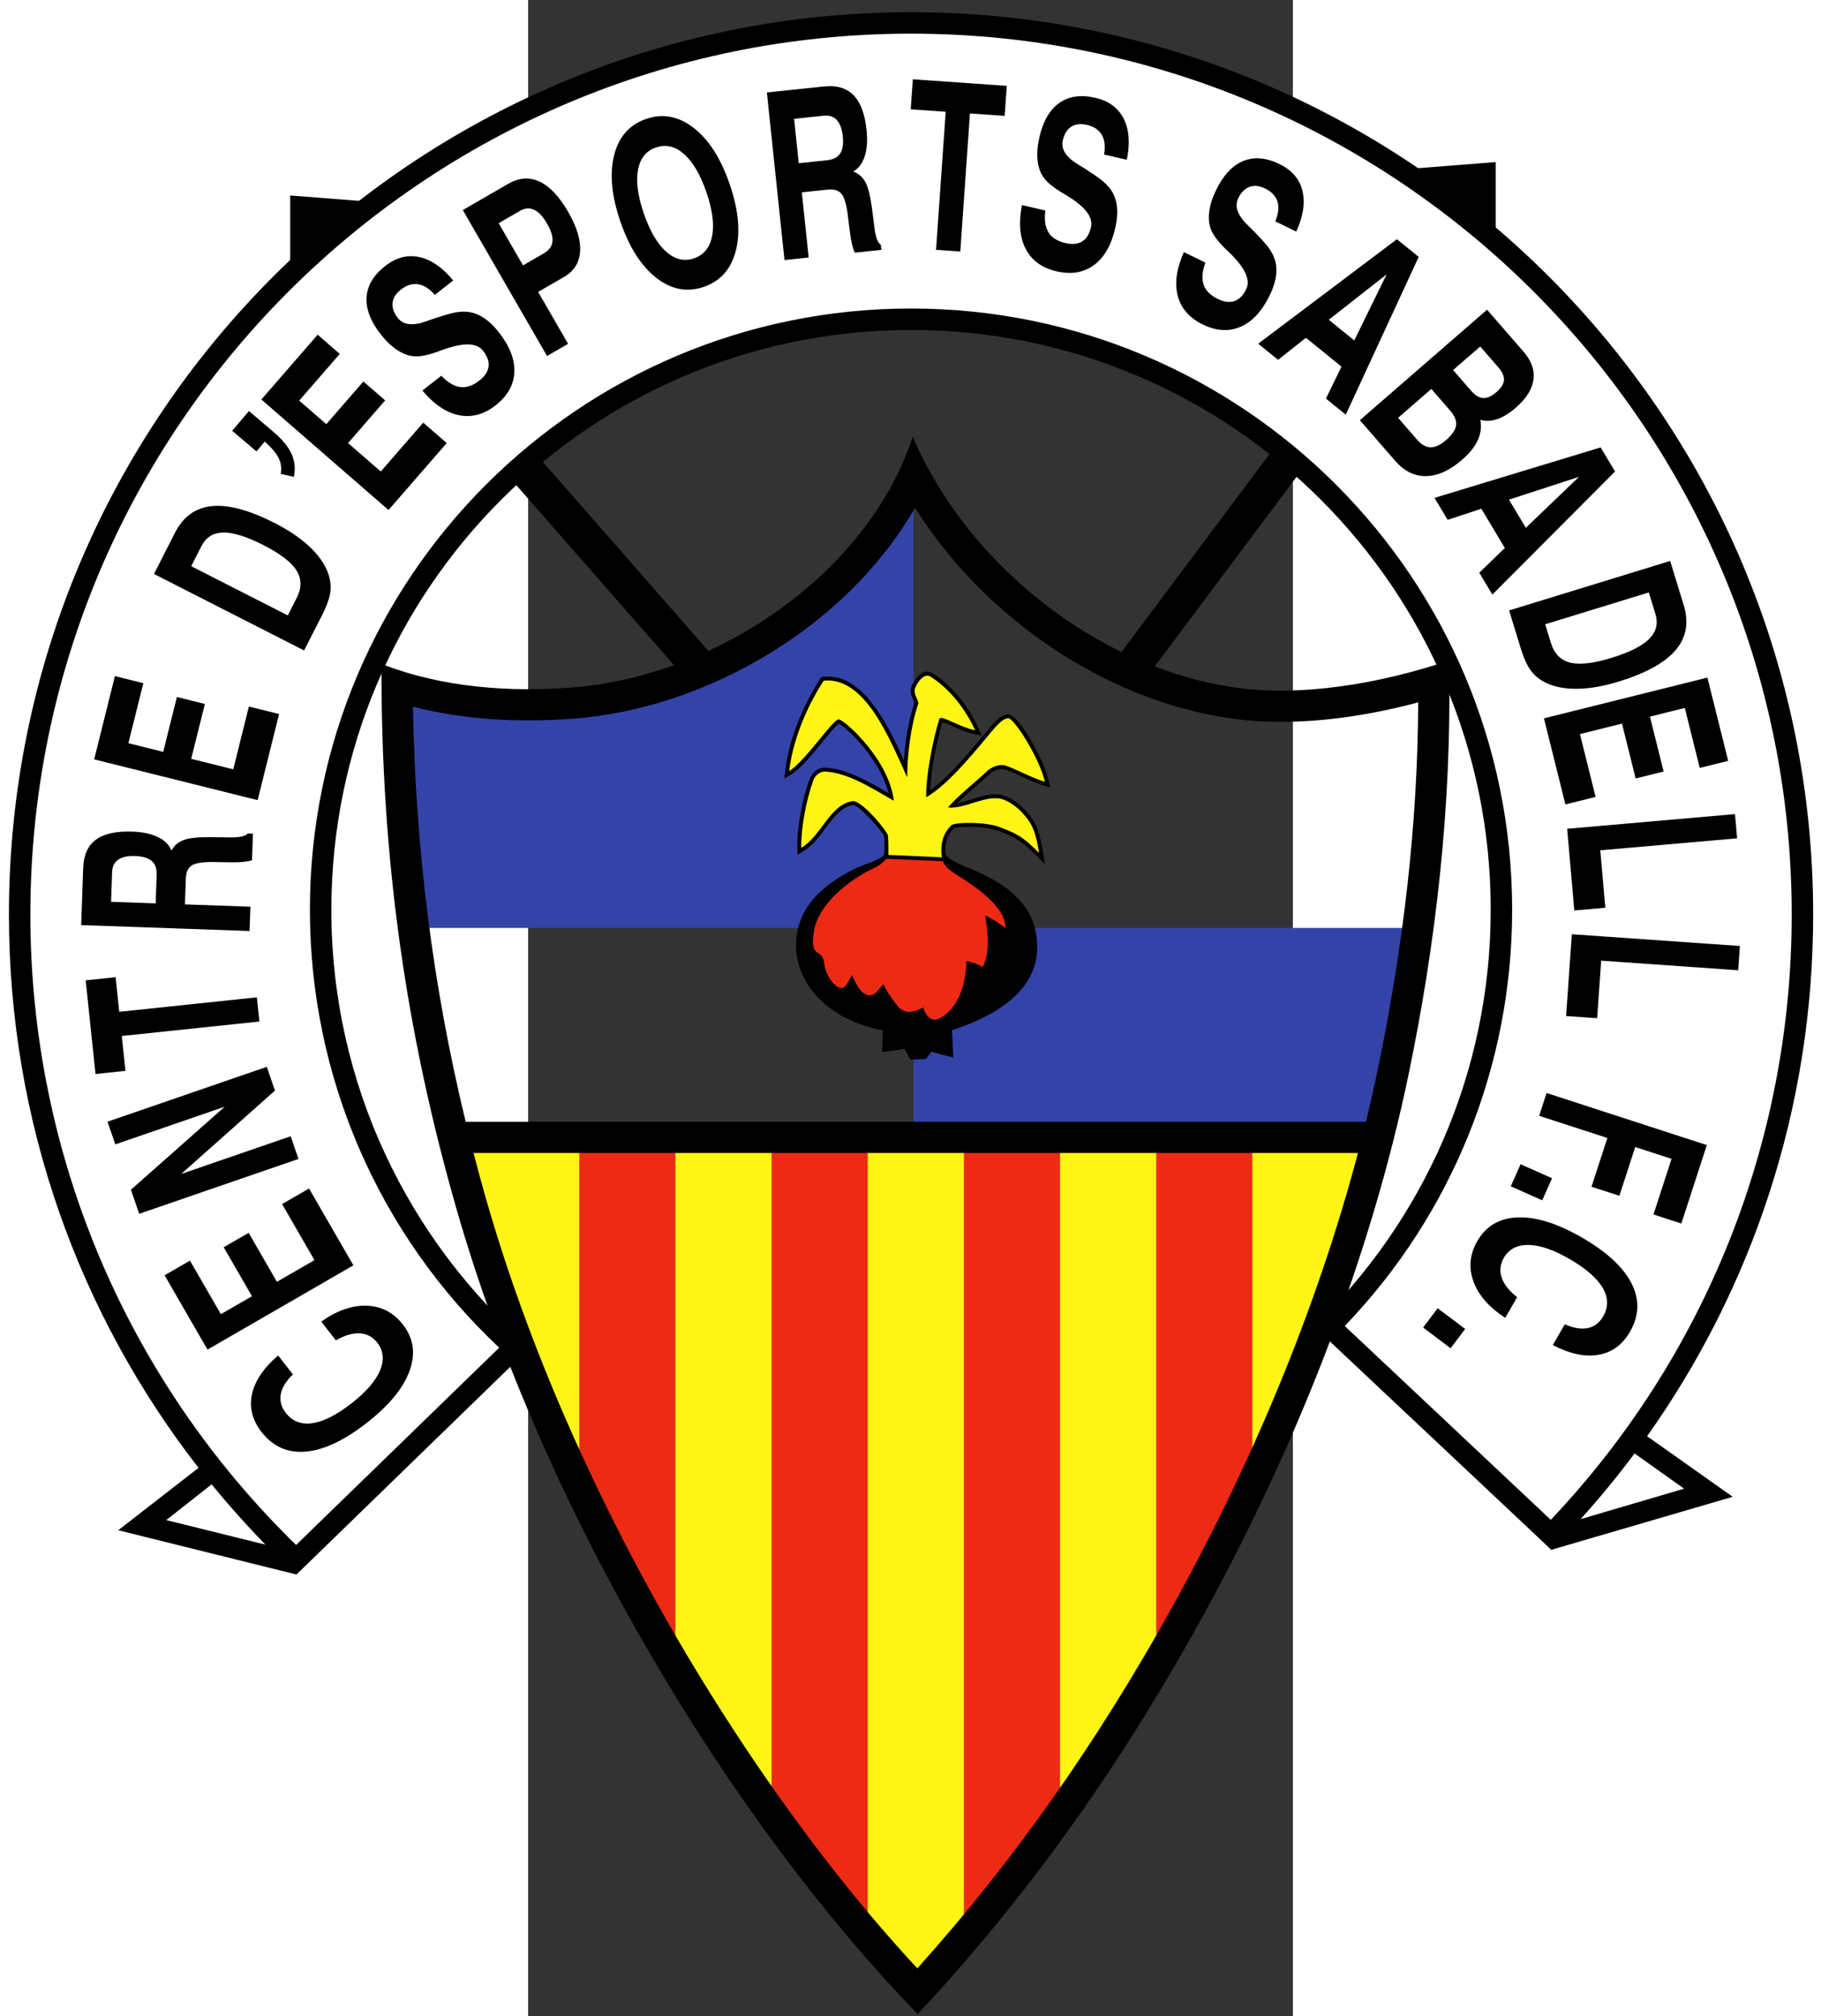
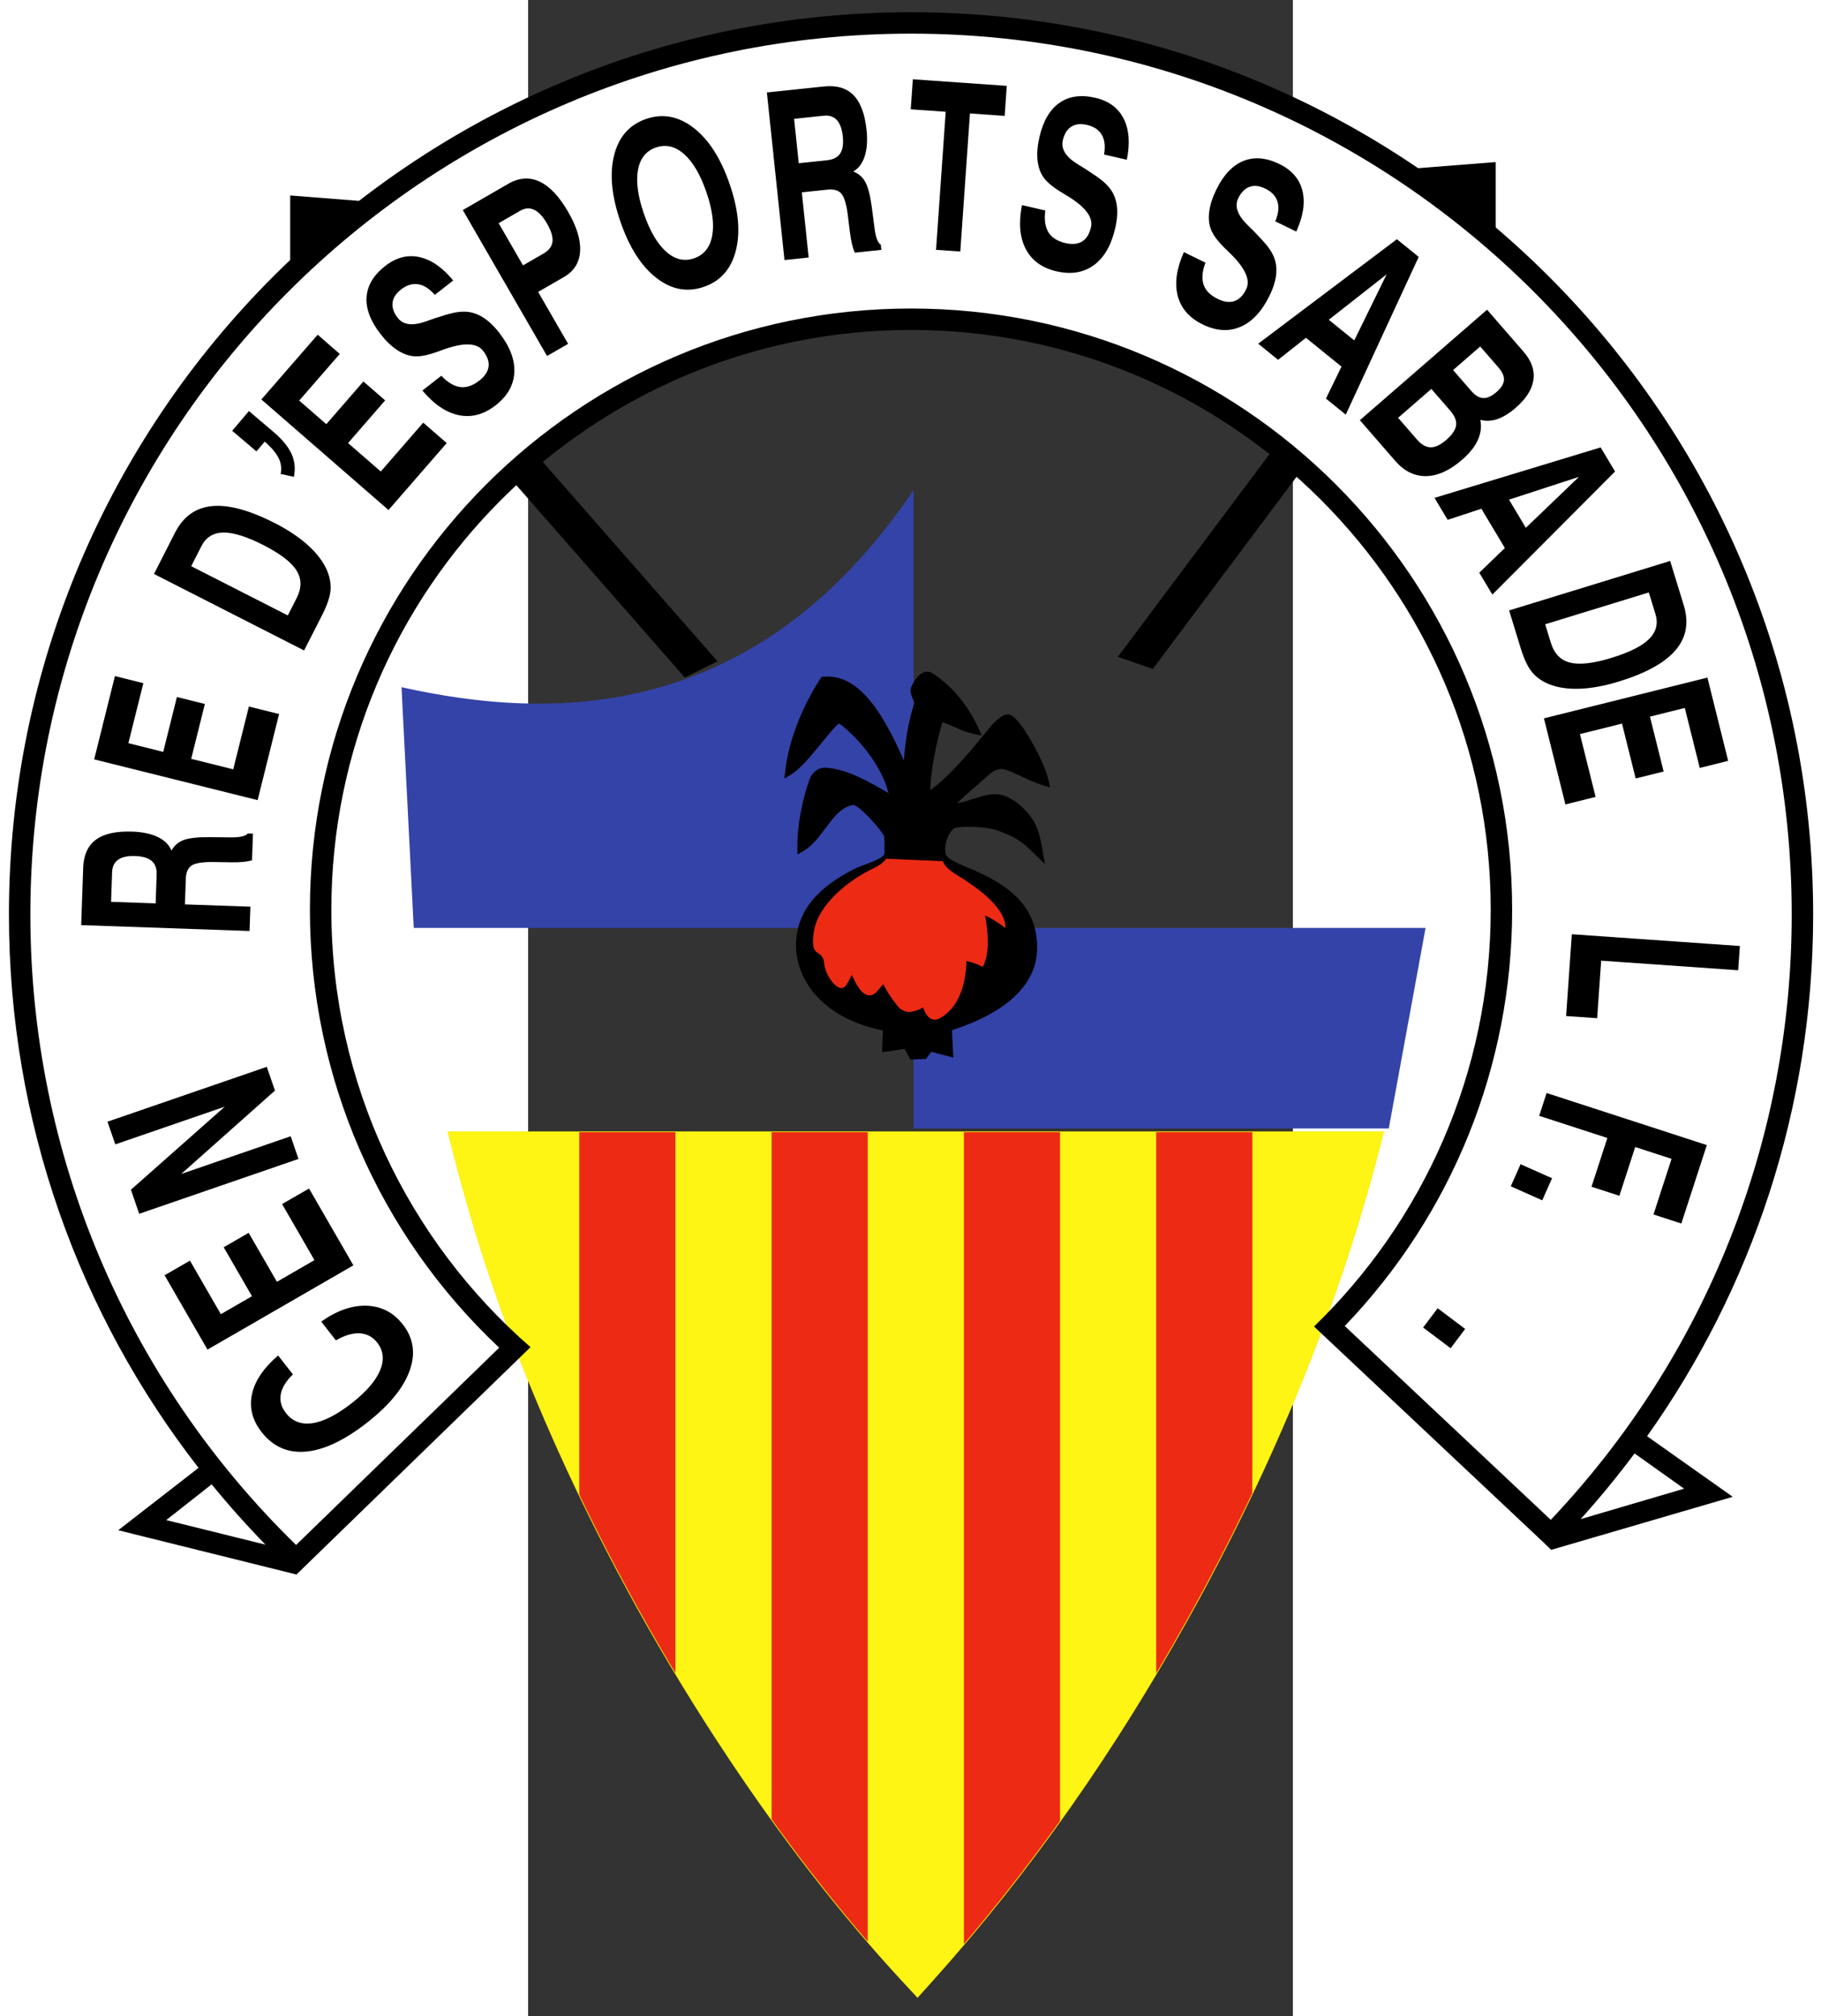
<svg xmlns="http://www.w3.org/2000/svg" xmlns:ns1="http://www.inkscape.org/namespaces/inkscape" xmlns:ns2="http://sodipodi.sourceforge.net/DTD/sodipodi-0.dtd" version="1.1" id="Capa_1" x="0px" y="0px" width="216.64" height="239.79" viewBox="0 0 216.64 570.965" xml:space="preserve" ns1:version="0.48.4 r9939" ns2:docname="CE_Sabadell_FC.svg">
  <rect x="0" y="0" width="216.64" height="570.965" fill="#333333" stroke="none" />
  <defs id="defs93">
	
	
	
	
	
	
	
	
	
	
	
	
	
	
	
	
	
	
	
	
	
	
	
	
	
	
	
	
	
	
	
	
	
	
	
	
	
	
	
	
	
	
	
</defs>
  <ns2:namedview pagecolor="#ffffff" bordercolor="#666666" borderopacity="1" objecttolerance="10" gridtolerance="10" guidetolerance="10" ns1:pageopacity="0" ns1:pageshadow="2" ns1:window-width="1920" ns1:window-height="1018" id="namedview91" showgrid="false" fit-margin-top="0" fit-margin-left="0" fit-margin-right="0" fit-margin-bottom="0" ns1:zoom="3.340423" ns1:cx="108.32" ns1:cy="119.895" ns1:window-x="-8" ns1:window-y="-8" ns1:window-maximized="1" ns1:current-layer="Capa_1" />
  <polygon style="fill:#3443a8;fill-rule:evenodd" id="polygon7" points="306.347,372.503 306.347,429.291 440.968,429.291 451.393,372.503 451.393,372.503 " transform="translate(-197.164,-109.713)" />
  <path style="fill:#3443a8;fill-rule:evenodd" ns1:connector-curvature="0" id="path9" d="M 109.183,262.79 H -32.401 l -3.46,-68.177 c 42.357,9.459 100.322,10.405 145.044,-55.809 v 123.986 l 0,0 z" />
  <path style="fill:#ed2a14;fill-rule:evenodd;stroke:#feee00;stroke-width:0.216;stroke-miterlimit:22.926" ns1:connector-curvature="0" id="path11" d="m 242.316,320.524 c -11.914,48.123 -31.607,95.234 -55.581,138.271 -20.461,36.729 -44.256,71.052 -72.382,102.338 l -4.042,4.495 -4.109,-4.433 c -18.125,-19.547 -34.399,-40.905 -49.188,-63.066 -18.495,-27.717 -34.773,-57.007 -48.467,-87.386 -10.19,-22.605 -18.966,-45.893 -25.784,-69.741 -1.947,-6.812 -3.759,-13.639 -5.432,-20.479 H 242.316 l 0,0.001 z" stroke-miterlimit="22.926" />
  <path style="fill:#fef514;fill-rule:evenodd" ns1:connector-curvature="0" id="path13" d="m 242.316,320.524 c -8.697,35.129 -21.538,69.716 -37.164,102.574 v -102.574 h 37.164 l 0,0 z m -64.4,153.601 c -8.51,14.319 -17.569,28.247 -27.238,41.739 v -195.34 h 27.238 v 153.601 l 0,0 z m -54.475,76.62 c -2.978,3.498 -6.008,6.962 -9.088,10.389 l -4.042,4.495 -4.109,-4.433 c -3.397,-3.663 -6.729,-7.392 -9.998,-11.177 v -229.495 h 27.237 v 230.221 l 0,0 z m -54.473,-35.358 c -4.092,-5.685 -8.075,-11.442 -11.955,-17.257 -5.278,-7.91 -10.375,-15.95 -15.284,-24.106 v -153.5 h 27.238 v 194.863 l 0.001,0 z m -54.475,-91.861 c -2.032,-4.238 -4.016,-8.499 -5.947,-12.782 -10.19,-22.605 -18.966,-45.893 -25.784,-69.741 -1.947,-6.812 -3.759,-13.639 -5.432,-20.479 h 37.163 v 103.002 l 0,0 z" />
-   <path style="fill-rule:evenodd" ns1:connector-curvature="0" id="path15" d="m -41.539,188.019 c 17.464,6.838 36.599,7.988 53.636,6.71 41.905,-3.144 84.453,-32.873 96.85,-71.072 14.94,35.123 51.472,65.58 91.955,71.133 18.026,2.472 39.93,-0.987 59.951,-7.717 0.94,41.593 -3.956,80.88 -11.263,116.36 -11.031,53.571 -32.817,108.246 -59.961,156.973 -23.951,42.994 -49.714,78.314 -79.263,109.983 -51.828,-53.269 -105.746,-140.878 -130.788,-228.477 -13.835,-48.398 -21.313,-97.718 -21.117,-153.893 l 0,0 z m 23.853,129.671 H 237.326 c 1.305,-5.34 2.514,-10.688 3.615,-16.038 6.968,-33.836 11.067,-68.197 11.193,-102.733 -16.978,4.532 -35.603,6.928 -52.433,4.62 -36.159,-4.96 -70.476,-28.59 -90.115,-59.74 -19.286,33.663 -59.025,56.9 -96.83,59.735 -15.088,1.131 -30.645,0.379 -45.384,-3.397 0.694,40.066 5.558,78.809 14.942,117.553 l 0,0 z m 252.764,8.829 H -15.471 c 1.123,4.32 2.303,8.642 3.54,12.967 6.738,23.571 15.438,46.647 25.509,68.991 13.544,30.048 29.732,59.174 48.026,86.589 14.539,21.788 30.759,43.089 48.645,62.378 27.903,-31.038 51.288,-64.757 71.666,-101.335 22.438,-40.278 41.227,-84.542 53.163,-129.59 l 0,0 z" />
  <polygon style="fill-rule:evenodd" id="polygon17" points="250.801,297.002 241.556,301.603 191.862,244.878 199.787,238.771 199.787,238.771 " transform="translate(-197.164,-109.713)" />
  <polygon style="fill-rule:evenodd" id="polygon19" points="364.211,295.738 374.125,299.155 416.575,242.432 409.098,235.759 409.098,235.759 " transform="translate(-197.164,-109.713)" />
  <path style="fill:#ffffff;fill-opacity:1;fill-rule:evenodd" ns1:connector-curvature="0" id="path21" d="m -109.321,431.696 20.392,-15.694 c -35.387,-44.397 -54.83,-99.468 -54.83,-156.998 0,-139.282 112.951,-252.232 252.232,-252.232 139.282,0 252.232,112.951 252.232,252.232 0,53.441 -16.762,104.832 -47.665,147.569 l 21.699,15.813 -44.93,11.929 -62.397,-58.688 1.931,-2.011 c 30.021,-31.269 46.648,-72.606 46.648,-115.963 0,-92.503 -75.018,-167.521 -167.521,-167.521 -92.503,0 -167.522,75.018 -167.522,167.521 0,46.334 19.008,90.274 52.748,122.01 l 2.103,1.978 -61.53,59.752 -43.59,-9.697 0,0 z" />
  <path style="fill-rule:evenodd" ns1:connector-curvature="0" id="path23" d="m 108.474,3.461 c 141.109,0 255.544,114.434 255.544,255.543 0,55.045 -17.422,106.023 -47.041,147.739 l 24.261,17.157 -51.282,14.978 -0.061,0.062 -0.035,-0.033 -0.057,0.017 -2.325,-2.257 -64.853,-60.996 c 30.859,-29.857 50.056,-71.696 50.056,-118.017 0,-90.676 -73.534,-164.21 -164.209,-164.21 -90.677,0 -164.211,73.534 -164.211,164.21 0,49.428 21.854,93.758 56.419,123.864 l -66.366,64.448 -0.117,-0.11 -50.311,-12.489 22.755,-17.664 c -33.656,-43.274 -53.711,-97.645 -53.711,-156.699 0,-141.109 114.434,-255.543 255.544,-255.543 l 0,0 z m 204.955,408.157 c -4.806,6.441 -9.905,12.649 -15.282,18.603 l 29.321,-8.622 -14.039,-9.981 0,0 z m -387.828,25.828 c -5.33,-5.462 -10.418,-11.159 -15.246,-17.079 l -12.862,10.123 28.108,6.956 0,0 z m 8.673,0.096 57.532,-55.869 c -34.204,-32.171 -53.617,-76.798 -53.617,-124.02 0,-94.026 76.255,-170.281 170.282,-170.281 94.025,0 170.28,76.255 170.28,170.281 0,44.171 -16.973,86.164 -47.418,117.874 l 58.363,54.893 c 43.906,-46.386 68.25,-107.35 68.25,-171.416 0,-137.759 -111.715,-249.473 -249.474,-249.473 -137.758,0 -249.473,111.714 -249.473,249.473 0.002,67.55 27.088,131.53 75.275,178.538 l 0,0 z" />
  <polygon style="fill-rule:evenodd" id="polygon25" points="129.765,188.247 153.886,166.964 129.765,165.072 129.765,165.072 " transform="translate(-197.164,-109.713)" />
  <polygon style="fill-rule:evenodd" id="polygon27" points="471.258,178.788 447.137,157.505 471.258,155.613 471.258,155.613 " transform="translate(-197.164,-109.713)" />
  <path ns1:connector-curvature="0" id="path29" d="m -58.608,374.282 c 4.429,-3.135 8.73,-4.636 12.896,-4.495 4.166,0.141 7.569,1.91 10.215,5.296 3.051,3.904 3.689,8.297 1.902,13.178 -1.773,4.879 -5.8,9.767 -12.066,14.663 -6.396,4.997 -12.159,7.718 -17.29,8.174 -5.131,0.456 -9.314,-1.394 -12.551,-5.537 -2.63,-3.367 -3.54,-6.938 -2.719,-10.719 0.813,-3.774 3.285,-7.438 7.407,-10.964 l 4.183,5.354 c -1.951,1.887 -3.094,3.765 -3.436,5.626 -0.342,1.861 0.146,3.636 1.458,5.316 1.867,2.39 4.383,3.347 7.548,2.871 3.166,-0.475 6.859,-2.357 11.078,-5.653 4.087,-3.193 6.76,-6.275 8.026,-9.253 1.262,-2.983 1.007,-5.609 -0.778,-7.895 -1.284,-1.645 -2.941,-2.525 -4.956,-2.643 -2.023,-0.112 -4.271,0.551 -6.763,1.996 l -4.154,-5.315 0,0 z" />
  <polygon id="polygon31" points="94.188,470.873 101.371,466.727 110.126,481.892 118.938,476.804 110.931,462.935 118,458.854 126.006,472.723 136.638,466.585 127.471,450.708 135.105,446.301 147.668,468.061 147.668,468.061 106.34,491.922 " transform="translate(-197.164,-109.713)" />
  <polygon id="polygon33" points="98.9,442.178 129.904,431.502 132.116,437.925 132.116,437.925 86.994,453.462 84.649,446.65 111.23,423.127 80.225,433.804 78.014,427.38 123.135,411.843 125.451,418.567 " transform="translate(-197.164,-109.713)" />
-   <polygon id="polygon35" points="80.311,386.455 81.341,396.259 120.321,392.161 121.042,399.01 121.042,399.01 82.061,403.107 83.099,412.979 74.619,413.871 71.831,387.346 " transform="translate(-197.164,-109.713)" />
  <path ns1:connector-curvature="0" id="path37" d="m -105.507,255.84 0.283,-8.091 c 0.062,-1.752 -0.402,-3.056 -1.39,-3.921 -0.988,-0.857 -2.565,-1.323 -4.754,-1.4 -2.066,-0.072 -3.65,0.276 -4.75,1.037 -1.1,0.761 -1.672,1.944 -1.728,3.525 l -0.292,8.41 12.631,0.44 0,0 z m 26.596,7.82 -47.693,-1.665 0.567,-16.222 c 0.127,-3.643 1.338,-6.309 3.621,-7.983 2.283,-1.682 5.718,-2.439 10.293,-2.279 2.907,0.102 5.324,0.613 7.239,1.542 1.915,0.92 3.199,2.199 3.85,3.828 0.792,-1.431 1.944,-2.423 3.48,-2.99 1.536,-0.559 3.902,-0.826 7.1,-0.808 l 5.631,0.057 c 0.044,0.002 0.111,0.005 0.199,0.007 2.841,0.061 4.592,-0.313 5.218,-1.114 l 1.459,0.051 -0.264,7.549 c -0.682,0.217 -1.506,0.366 -2.495,0.463 -0.988,0.09 -2.163,0.134 -3.523,0.11 l -5.021,-0.082 c -2.954,-0.026 -4.969,0.292 -6.021,0.961 -1.064,0.669 -1.627,1.922 -1.691,3.751 l -0.255,7.293 18.546,0.647 -0.24,6.884 0,0 z" />
  <polygon id="polygon39" points="80.117,301.186 88.166,303.192 83.929,320.184 93.802,322.645 97.676,307.106 105.596,309.081 101.721,324.619 113.632,327.589 118.068,309.801 126.62,311.933 120.542,336.313 120.542,336.313 74.238,324.769 " transform="translate(-197.164,-109.713)" />
  <path ns1:connector-curvature="0" id="path41" d="m -68.073,174.291 2.507,-4.92 c 1.451,-2.847 1.439,-5.455 -0.042,-7.811 -1.467,-2.358 -4.603,-4.755 -9.372,-7.186 -4.75,-2.42 -8.551,-3.608 -11.384,-3.555 -2.842,0.049 -4.899,1.333 -6.188,3.862 l -2.887,5.666 27.366,13.944 0,0 z m 4.613,9.923 -42.521,-21.666 5.95,-11.678 c 2.331,-4.574 5.833,-7.088 10.496,-7.542 4.662,-0.453 10.577,1.142 17.741,4.793 3.882,1.978 7.101,4.14 9.644,6.479 2.543,2.341 4.312,4.765 5.313,7.26 0.745,1.876 1.023,3.716 0.843,5.53 -0.189,1.81 -0.971,4.074 -2.361,6.804 l -5.105,10.02 0,0 z" />
  <polygon id="polygon43" points="137.548,204.504 143.809,209.946 132.32,223.162 139.999,229.837 150.505,217.751 156.665,223.105 146.159,235.191 155.424,243.246 167.452,229.409 174.104,235.192 157.619,254.155 157.619,254.155 121.603,222.847 " transform="translate(-197.164,-109.713)" />
  <path ns1:connector-curvature="0" id="path45" d="m -29.944,110.598 5.354,-4.183 c 1.809,1.899 3.593,2.962 5.354,3.2 1.754,0.229 3.553,-0.377 5.405,-1.824 1.576,-1.231 2.449,-2.558 2.624,-3.985 0.181,-1.419 -0.348,-2.915 -1.574,-4.483 -1.784,-2.284 -5.553,-2.371 -11.319,-0.28 -0.074,0.03 -0.144,0.057 -0.2,0.072 -0.15,0.061 -0.38,0.143 -0.699,0.251 -3.061,1.157 -5.483,1.674 -7.277,1.532 -1.596,-0.115 -3.203,-0.711 -4.816,-1.767 -1.613,-1.056 -3.178,-2.557 -4.709,-4.517 -2.86,-3.66 -4.179,-7.149 -3.962,-10.462 0.223,-3.304 1.979,-6.247 5.272,-8.82 3.081,-2.407 6.298,-3.25 9.654,-2.533 3.363,0.728 6.561,2.931 9.614,6.637 l -5.213,4.072 c -1.52,-1.745 -3.092,-2.749 -4.714,-3.011 -1.628,-0.258 -3.262,0.247 -4.893,1.521 -1.424,1.112 -2.211,2.359 -2.362,3.753 -0.151,1.396 0.343,2.82 1.487,4.285 1.559,1.995 4.214,2.307 7.984,0.961 1.024,-0.365 1.823,-0.652 2.398,-0.849 2.464,-0.802 4.261,-1.323 5.361,-1.565 1.114,-0.237 2.157,-0.351 3.13,-0.34 1.737,0.019 3.421,0.513 5.056,1.496 1.635,0.983 3.217,2.455 4.749,4.416 3.057,3.914 4.503,7.667 4.334,11.267 -0.17,3.599 -1.93,6.714 -5.296,9.345 -3.318,2.593 -6.78,3.528 -10.378,2.803 -3.605,-0.722 -7.057,-3.049 -10.364,-6.992 l 0,0 z" />
  <path ns1:connector-curvature="0" id="path47" d="m -1.446,75.158 5.762,-3.327 c 1.559,-0.9 2.423,-2.024 2.587,-3.384 0.158,-1.355 -0.359,-3.074 -1.571,-5.171 -1.134,-1.963 -2.34,-3.247 -3.618,-3.863 -1.279,-0.602 -2.606,-0.513 -3.983,0.283 l -6.078,3.509 6.901,11.953 0,0 z m 4.284,7.513 8.488,14.703 -5.964,3.443 -23.861,-41.329 12.889,-7.441 c 3.042,-1.757 5.998,-1.957 8.87,-0.613 2.864,1.347 5.557,4.198 8.079,8.565 2.461,4.262 3.593,7.989 3.387,11.186 -0.199,3.192 -1.726,5.619 -4.566,7.259 l -7.322,4.227 0,0 z" />
  <path ns1:connector-curvature="0" id="path49" d="m 32.786,60.492 c 1.71,4.967 3.816,8.558 6.31,10.776 2.495,2.218 5.13,2.842 7.908,1.885 2.809,-0.966 4.522,-3.088 5.137,-6.377 0.615,-3.288 0.063,-7.414 -1.647,-12.382 -1.707,-4.957 -3.813,-8.547 -6.321,-10.76 -2.509,-2.212 -5.166,-2.83 -7.975,-1.863 -2.778,0.957 -4.47,3.071 -5.074,6.344 -0.603,3.274 -0.052,7.4 1.662,12.377 l 0,0 z m -6.637,2.285 c -2.509,-7.289 -3.107,-13.551 -1.793,-18.787 1.313,-5.237 4.33,-8.673 9.06,-10.302 4.722,-1.626 9.222,-0.777 13.5,2.545 4.277,3.323 7.669,8.624 10.171,15.891 2.506,7.278 3.096,13.543 1.772,18.795 -1.325,5.252 -4.349,8.691 -9.071,10.317 -4.729,1.629 -9.222,0.777 -13.484,-2.551 -4.264,-3.327 -7.649,-8.629 -10.155,-15.908 l 0,0 z" />
  <path ns1:connector-curvature="0" id="path51" d="m 76.666,46.223 8.052,-0.847 c 1.744,-0.184 2.97,-0.823 3.689,-1.922 0.711,-1.098 0.954,-2.725 0.725,-4.903 -0.216,-2.056 -0.782,-3.576 -1.688,-4.56 -0.906,-0.983 -2.157,-1.385 -3.73,-1.22 l -8.368,0.88 1.32,12.572 0,0 z m -4.042,27.424 -4.988,-47.46 16.143,-1.696 c 3.625,-0.381 6.434,0.447 8.409,2.475 1.983,2.026 3.211,5.322 3.69,9.876 0.304,2.892 0.133,5.357 -0.519,7.382 -0.645,2.025 -1.732,3.474 -3.255,4.346 1.528,0.584 2.67,1.587 3.445,3.029 0.768,1.443 1.361,3.75 1.788,6.919 l 0.728,5.583 c 0.005,0.044 0.011,0.11 0.02,0.198 0.336,2.822 0.95,4.504 1.83,5.012 l 0.153,1.452 -7.513,0.79 c -0.31,-0.646 -0.572,-1.441 -0.806,-2.406 -0.226,-0.966 -0.433,-2.123 -0.599,-3.474 l -0.618,-4.984 c -0.385,-2.929 -0.98,-4.879 -1.79,-5.828 -0.811,-0.96 -2.13,-1.344 -3.95,-1.152 l -7.258,0.763 1.94,18.456 -6.85,0.719 0,0 z" />
  <polygon id="polygon53" points="332.158,142.533 322.325,141.846 319.591,180.945 312.722,180.465 312.722,180.465 315.456,141.365 305.553,140.673 306.147,132.166 332.754,134.027 " transform="translate(-197.164,-109.713)" />
  <path ns1:connector-curvature="0" id="path55" d="m 139.89,58.084 6.62,1.528 c -0.339,2.601 -0.041,4.656 0.882,6.175 0.926,1.507 2.529,2.524 4.819,3.053 1.949,0.45 3.529,0.293 4.748,-0.47 1.216,-0.752 2.046,-2.104 2.494,-4.043 0.651,-2.824 -1.652,-5.808 -6.906,-8.973 -0.071,-0.039 -0.135,-0.076 -0.182,-0.11 -0.142,-0.078 -0.351,-0.206 -0.636,-0.385 -2.826,-1.651 -4.751,-3.208 -5.77,-4.692 -0.915,-1.312 -1.463,-2.937 -1.658,-4.854 -0.193,-1.918 -0.013,-4.079 0.548,-6.503 1.044,-4.526 2.926,-7.747 5.637,-9.663 2.709,-1.906 6.101,-2.394 10.173,-1.454 3.809,0.879 6.49,2.85 8.044,5.909 1.551,3.071 1.851,6.942 0.893,11.647 l -6.446,-1.487 c 0.399,-2.281 0.19,-4.134 -0.627,-5.559 -0.823,-1.428 -2.243,-2.38 -4.262,-2.846 -1.76,-0.406 -3.225,-0.233 -4.403,0.527 -1.178,0.76 -1.975,2.041 -2.393,3.851 -0.569,2.468 0.858,4.728 4.276,6.811 0.929,0.566 1.655,1.006 2.169,1.33 2.174,1.409 3.71,2.479 4.59,3.182 0.886,0.715 1.631,1.455 2.234,2.218 1.078,1.361 1.755,2.981 2.02,4.87 0.264,1.889 0.116,4.045 -0.443,6.47 -1.117,4.839 -3.124,8.325 -6.027,10.458 -2.905,2.133 -6.433,2.726 -10.596,1.765 -4.104,-0.947 -7.009,-3.048 -8.709,-6.301 -1.708,-3.255 -2.072,-7.403 -1.089,-12.454 l 0,0 z" />
  <path ns1:connector-curvature="0" id="path57" d="m 185.762,71.405 6.105,2.978 c -0.914,2.458 -1.086,4.528 -0.529,6.215 0.563,1.676 1.896,3.028 4.009,4.059 1.799,0.877 3.373,1.08 4.732,0.61 1.354,-0.459 2.467,-1.59 3.34,-3.379 1.271,-2.605 -0.304,-6.03 -4.711,-10.297 -0.061,-0.053 -0.113,-0.104 -0.152,-0.148 -0.12,-0.107 -0.295,-0.279 -0.532,-0.518 -2.383,-2.245 -3.908,-4.194 -4.566,-5.869 -0.597,-1.484 -0.765,-3.191 -0.522,-5.103 0.242,-1.912 0.903,-3.977 1.995,-6.214 2.035,-4.175 4.594,-6.889 7.666,-8.147 3.068,-1.248 6.482,-0.96 10.239,0.872 3.514,1.714 5.683,4.236 6.509,7.567 0.82,3.341 0.242,7.181 -1.751,11.55 l -5.945,-2.899 c 0.901,-2.132 1.115,-3.984 0.64,-5.558 -0.482,-1.577 -1.651,-2.824 -3.513,-3.731 -1.624,-0.792 -3.09,-0.953 -4.409,-0.478 -1.319,0.477 -2.384,1.545 -3.198,3.215 -1.11,2.276 -0.227,4.799 2.636,7.598 0.777,0.76 1.385,1.352 1.813,1.783 1.802,1.863 3.058,3.25 3.757,4.133 0.702,0.896 1.262,1.784 1.678,2.664 0.744,1.569 1.039,3.3 0.872,5.2 -0.167,1.9 -0.796,3.968 -1.888,6.204 -2.176,4.463 -4.916,7.41 -8.226,8.834 -3.31,1.424 -6.88,1.21 -10.721,-0.664 -3.785,-1.846 -6.144,-4.546 -7.068,-8.098 -0.933,-3.555 -0.355,-7.678 1.74,-12.379 l 0,0 z" />
  <path ns1:connector-curvature="0" id="path59" d="m 243.197,77.692 -16.392,12.869 7.219,5.848 9.173,-18.717 0,0 z m 2.905,-9.943 6.177,5.004 -20.661,44.677 -5.616,-4.549 4.409,-9.053 -10.076,-8.162 -7.886,6.237 -5.635,-4.564 39.288,-29.59 0,0 z" />
  <path ns1:connector-curvature="0" id="path61" d="m 246.445,118.329 5.344,6.153 c 1.262,1.453 2.558,2.185 3.884,2.195 1.326,0.009 2.793,-0.68 4.413,-2.087 1.679,-1.458 2.605,-2.837 2.783,-4.133 0.179,-1.295 -0.39,-2.691 -1.687,-4.185 l -5.318,-6.124 -9.419,8.181 0,0 z m 15.58,-13.532 5.151,5.931 c 1.114,1.282 2.245,1.943 3.39,1.997 1.14,0.046 2.394,-0.518 3.746,-1.692 1.319,-1.146 2.029,-2.267 2.119,-3.361 0.09,-1.094 -0.439,-2.31 -1.599,-3.645 l -5.126,-5.901 -7.681,6.671 0,0 z m -26.407,14.205 36.029,-31.293 10.338,11.903 c 2.248,2.587 3.181,5.229 2.799,7.944 -0.379,2.701 -2.051,5.346 -5.024,7.928 -1.819,1.58 -3.566,2.656 -5.231,3.219 -1.656,0.555 -3.256,0.62 -4.799,0.192 0.383,1.958 0.142,3.873 -0.71,5.743 -0.839,1.869 -2.32,3.721 -4.425,5.548 -3.507,3.046 -6.908,4.594 -10.2,4.648 -3.306,0.057 -6.226,-1.383 -8.779,-4.322 l -9.998,-11.51 0,0 z" />
  <path ns1:connector-curvature="0" id="path63" d="m 297.674,135.048 -19.814,6.453 4.771,7.972 15.043,-14.425 0,0 z m 6.144,-8.34 4.082,6.821 -34.753,34.86 -3.711,-6.202 7.251,-6.987 -6.657,-11.126 -9.55,3.148 -3.724,-6.223 47.062,-14.291 0,0 z" />
  <path ns1:connector-curvature="0" id="path65" d="m 288.107,176.797 1.621,5.277 c 0.938,3.054 2.762,4.92 5.463,5.583 2.695,0.673 6.615,0.216 11.731,-1.356 5.096,-1.565 8.653,-3.355 10.651,-5.364 2.008,-2.013 2.592,-4.367 1.759,-7.079 l -1.867,-6.079 -29.358,9.018 0,0 z m -10.216,-3.921 45.618,-14.012 3.849,12.528 c 1.507,4.908 0.74,9.151 -2.294,12.72 -3.035,3.568 -8.394,6.537 -16.079,8.897 -4.165,1.28 -7.98,1.965 -11.437,2.053 -3.456,0.087 -6.412,-0.424 -8.866,-1.52 -1.841,-0.83 -3.32,-1.958 -4.453,-3.386 -1.123,-1.432 -2.137,-3.603 -3.036,-6.531 l -3.302,-10.749 0,0 z" />
  <polygon id="polygon67" points="537.108,325.187 529.061,327.193 524.823,310.202 514.951,312.664 518.825,328.203 510.906,330.177 507.032,314.638 495.12,317.608 499.556,335.397 491.003,337.529 484.924,313.149 484.924,313.149 531.229,301.604 " transform="translate(-197.164,-109.713)" />
-   <polygon id="polygon69" points="491.501,344.427 491.501,344.427 539.042,340.267 539.642,347.127 500.882,350.519 502.306,366.789 493.525,367.557 " transform="translate(-197.164,-109.713)" />
  <polygon id="polygon71" points="492.821,374.292 492.821,374.292 540.427,377.621 539.946,384.491 501.134,381.777 499.994,398.069 491.201,397.455 " transform="translate(-197.164,-109.713)" />
  <polygon id="polygon73" points="502.887,431.991 483.575,425.716 485.675,419.255 485.675,419.255 531.061,434.002 523.843,456.217 515.954,453.654 521.072,437.899 510.775,434.554 506.29,448.361 498.4,445.798 " transform="translate(-197.164,-109.713)" />
  <polygon id="polygon75" points="487.218,443.395 484.436,449.644 475.524,445.676 478.307,439.427 478.307,439.427 " transform="translate(-197.164,-109.713)" />
-   <path ns1:connector-curvature="0" id="path77" d="m 276.799,373.201 c -4.565,-2.932 -7.568,-6.357 -8.998,-10.272 -1.431,-3.915 -1.064,-7.734 1.084,-11.454 2.478,-4.292 6.311,-6.529 11.505,-6.7 5.188,-0.184 11.229,1.719 18.115,5.694 7.03,4.059 11.711,8.382 14.057,12.969 2.345,4.587 2.196,9.158 -0.433,13.711 -2.137,3.701 -5.107,5.881 -8.92,6.536 -3.804,0.66 -8.126,-0.259 -12.939,-2.76 l 3.396,-5.884 c 2.48,1.101 4.649,1.458 6.503,1.077 1.854,-0.38 3.317,-1.497 4.384,-3.344 1.517,-2.626 1.46,-5.317 -0.166,-8.074 -1.626,-2.757 -4.756,-5.478 -9.391,-8.153 -4.493,-2.594 -8.352,-3.917 -11.587,-3.977 -3.238,-0.052 -5.578,1.168 -7.028,3.68 -1.043,1.807 -1.238,3.673 -0.594,5.586 0.655,1.918 2.111,3.753 4.385,5.522 l -3.373,5.843 0,0 z" />
  <polygon id="polygon79" points="462.604,486.076 458.486,491.539 450.696,485.669 454.813,480.206 454.813,480.206 " transform="translate(-197.164,-109.713)" />
  <path ns1:connector-curvature="0" id="path81" d="m -76.957,127.831 -6.873,-5.835 4.744,-5.587 6.873,5.835 c 2.527,2.146 4.255,4.237 5.194,6.282 0.92,2.045 1.142,4.218 0.666,6.517 l -3.745,-0.828 c 0.316,-1.507 0.14,-2.969 -0.517,-4.375 -0.668,-1.415 -1.994,-3.005 -3.982,-4.789 l -2.36,2.78 0,0 z" />
  <path style="fill:#ed2a14;fill-rule:evenodd" ns1:connector-curvature="0" id="path83" d="m 119.296,290.087 c 18.399,-6.188 23.031,-13.813 23.309,-20.823 0.507,-12.816 -8.769,-18.06 -18.313,-22.281 -2.688,-1.188 -6.627,-3.601 -6.681,-5.432 l -16.223,-0.052 c -0.375,1.973 -5.914,4.135 -8.601,5.553 -8.778,4.635 -16.176,10.293 -15.834,21.436 0.25,8.167 6.458,17.75 23.884,21.452 l 18.459,0.147 0,0 z" />
  <path style="fill-rule:evenodd" ns1:connector-curvature="0" id="path85" d="m 106.648,297.037 1.671,3.044 4.403,-0.201 1.467,-1.991 6.252,1.609 -0.378,-7.751 c 19.131,-6.188 23.822,-15.473 24.111,-22.483 0.528,-12.817 -8.625,-18.89 -18.55,-23.11 -2.795,-1.189 -7.383,-2.83 -7.438,-4.662 -0.371,0 -0.741,0 -1.112,0 -0.063,3.354 2.031,4.837 4.495,6.36 4.814,2.979 13.785,8.945 13.647,14.96 -1.6,-1.217 -4.146,-2.909 -5.746,-3.534 1.114,6.479 1.045,11.257 -0.68,14.574 -2.011,-1.113 -3.666,-1.476 -4.61,-1.677 -0.156,5.876 -1.821,13.118 -7.645,16.243 -2.762,1.483 -4.335,-1.844 -4.601,-3.123 -0.519,0.321 -1.891,1.021 -3.586,1.275 -1.319,0.195 -2.86,-0.635 -3.56,-1.5 -1.912,-2.36 -3.185,-4.342 -4.151,-6.315 -1.549,1.402 -2.102,3.111 -3.896,3.123 -2.322,0.016 -3.809,-3.162 -5.036,-5.76 -1.397,2.43 -1.783,4.338 -3.857,3.464 -1.158,-0.488 -3.623,-3.404 -3.961,-6.687 -0.49,-4.747 -4.23,-0.84 -2.919,-9.205 0.982,-6.268 7.34,-12.581 14.681,-16.678 2.532,-1.412 5.742,-2.28 6.453,-5.511 -0.344,-0.001 -0.688,-0.002 -1.031,-0.003 -0.391,1.973 -5.903,3.186 -8.697,4.604 -9.127,4.635 -16.82,11.241 -16.464,22.385 0.26,8.168 6.469,19.647 24.588,23.348 l -0.236,6.148 6.386,-0.946 0,0 z" />
  <path style="fill-rule:evenodd" ns1:connector-curvature="0" id="path87" d="m 117.366,204.512 c -1.656,5.514 -3.243,13.23 -3.48,19.251 5.622,-3.914 11.824,-11.578 15.865,-16.476 1.408,-1.708 3.699,-4.711 6.059,-4.987 2.61,-0.306 7.337,8.569 8.33,10.492 1.319,2.548 2.699,5.575 3.318,8.383 l 0.407,1.848 -1.81,-0.556 c -1.343,-0.413 -2.663,-0.943 -3.953,-1.499 -1.324,-0.57 -6.468,-3.12 -7.604,-3.184 -1.412,-0.08 -2.62,0.473 -3.69,1.362 -2.892,2.733 -6.422,5.425 -9.281,8.333 4.504,-0.725 9.447,-3.871 13.903,-1.92 2.512,1.099 4.295,2.615 6.074,4.658 2.989,3.431 3.575,6.823 4.323,11.118 l 0.596,3.42 -2.461,-2.449 c -4.03,-4.007 -5.62,-5.093 -10.817,-7.054 -1.604,-0.605 -3.653,-0.867 -5.358,-0.999 -1.242,-0.096 -6.115,-0.248 -7.216,0.34 -2.17,2.138 -2.717,5.094 -2.275,8.024 l 0.198,1.32 -1.333,-0.053 c -5.05,-0.2 -10.096,-0.463 -15.146,-0.664 l -1.06,-0.042 v -1.061 c 0,-1.759 -0.003,-3.521 -0.111,-5.278 -0.637,-1.707 -7.207,-8.971 -8.777,-8.868 -0.681,0.105 -1.329,0.317 -1.945,0.627 -4.663,2.343 -7.045,9.465 -12.193,12.465 l -1.631,0.95 -0.028,-1.888 c -0.091,-6.138 1.417,-13.754 3.491,-19.52 0.664,-1.845 2.513,-3.343 4.537,-3.208 6.143,0.411 12.355,4.029 17.791,7.214 -0.481,-1.99 -1.263,-3.923 -2.188,-5.728 -1.82,-3.546 -4.349,-6.925 -7.091,-9.813 -0.752,-0.792 -3.59,-3.602 -4.804,-4.179 -1.25,0.912 -5.724,6.567 -6.616,7.627 -1.801,2.142 -4.489,5.349 -6.865,6.799 l -1.933,1.18 0.261,-2.25 c 1.045,-8.982 5.032,-18.538 9.975,-26.102 l 0.29,-0.443 0.527,-0.051 c 1.503,-0.148 3.004,-0.017 4.458,0.396 8.534,2.421 14.348,14.377 18.343,23.313 0.364,-5.509 1.296,-11.102 2.967,-16.272 -0.436,-1.534 -1.533,-2.849 -0.821,-4.623 0.865,-2.158 3.33,-5.473 5.96,-3.801 5.707,3.628 10.333,9.569 13.076,15.691 l 0.88,1.965 -2.108,-0.432 c -0.896,-0.183 -1.777,-0.449 -2.638,-0.753 -0.908,-0.319 -5.014,-2.187 -6.396,-2.623 l 0,0 z" />
-   <path style="fill:#fef514;fill-rule:evenodd" ns1:connector-curvature="0" id="path89" d="m 109.615,194.878 c 0.752,-1.875 2.64,-4.363 4.343,-3.279 5.793,3.683 10.177,9.667 12.662,15.211 -4.64,-0.95 -9.751,-4.511 -10.13,-3.209 -1.876,6.051 -3.832,16.132 -3.734,22.182 5.563,-3.143 12.249,-11.008 17.847,-17.792 2.445,-2.965 3.862,-4.421 5.335,-4.594 1.661,-0.194 8.983,11.394 10.442,18.016 -4.445,-1.365 -10.063,-4.63 -11.819,-4.729 -1.519,-0.086 -3.014,0.405 -4.486,1.638 -3.356,3.177 -8.487,7.184 -11.134,10.36 5.073,0.521 11.393,-4.148 16.047,-2.111 2.69,1.177 4.339,2.827 5.685,4.372 2.961,3.399 3.439,6.97 4.068,10.582 -4.663,-4.638 -6.308,-5.456 -11.206,-7.304 -4.059,-1.531 -12.502,-1.435 -13.663,-0.485 -2.742,2.64 -3.098,6.192 -2.668,9.048 -5.583,-0.222 -9.562,-0.442 -15.145,-0.664 0,-1.811 -0.005,-3.627 -0.118,-5.433 -0.074,-1.184 -7.516,-10.193 -10.042,-9.804 -6.455,0.992 -8.855,9.925 -14.526,13.229 -0.081,-5.427 1.268,-13.129 3.426,-19.129 0.611,-1.699 2.2,-2.562 3.425,-2.48 6.282,0.42 12.251,4.16 19.368,8.269 -1.311,-11.542 -13.793,-22.823 -15.588,-23.037 -1.489,-0.295 -9.488,11.858 -14.055,14.646 0.976,-8.387 4.714,-17.838 9.802,-25.625 11.622,-1.141 18.509,16.095 23.62,27.402 0.057,-6.553 0.921,-14.154 3.189,-21.025 -0.315,-1.42 -1.484,-2.908 -0.945,-4.255 l 0,0 z" />
+   <path style="fill:#fef514;fill-rule:evenodd" ns1:connector-curvature="0" id="path89" d="m 109.615,194.878 l 0,0 z" />
</svg>